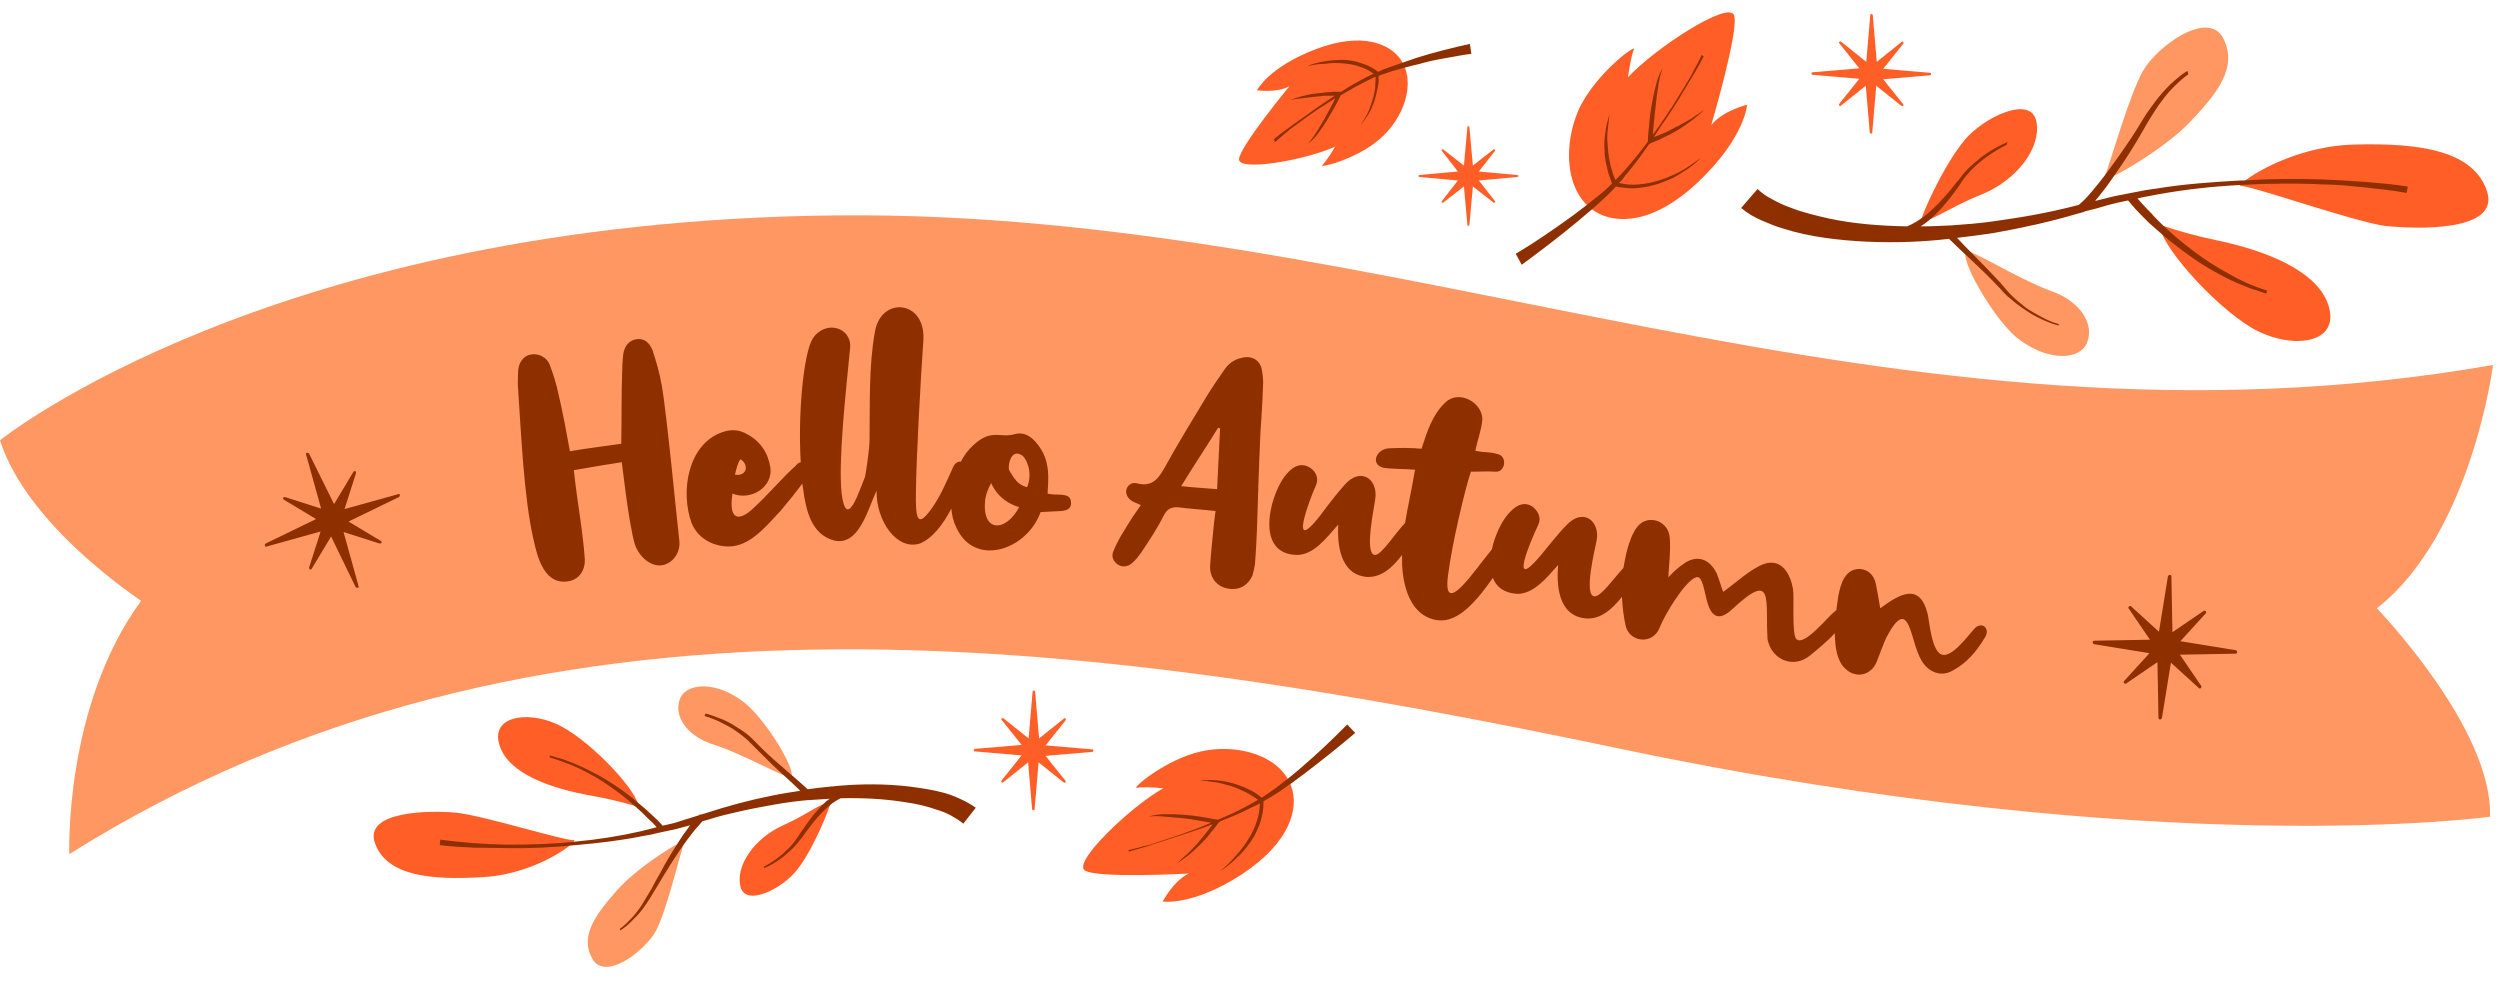
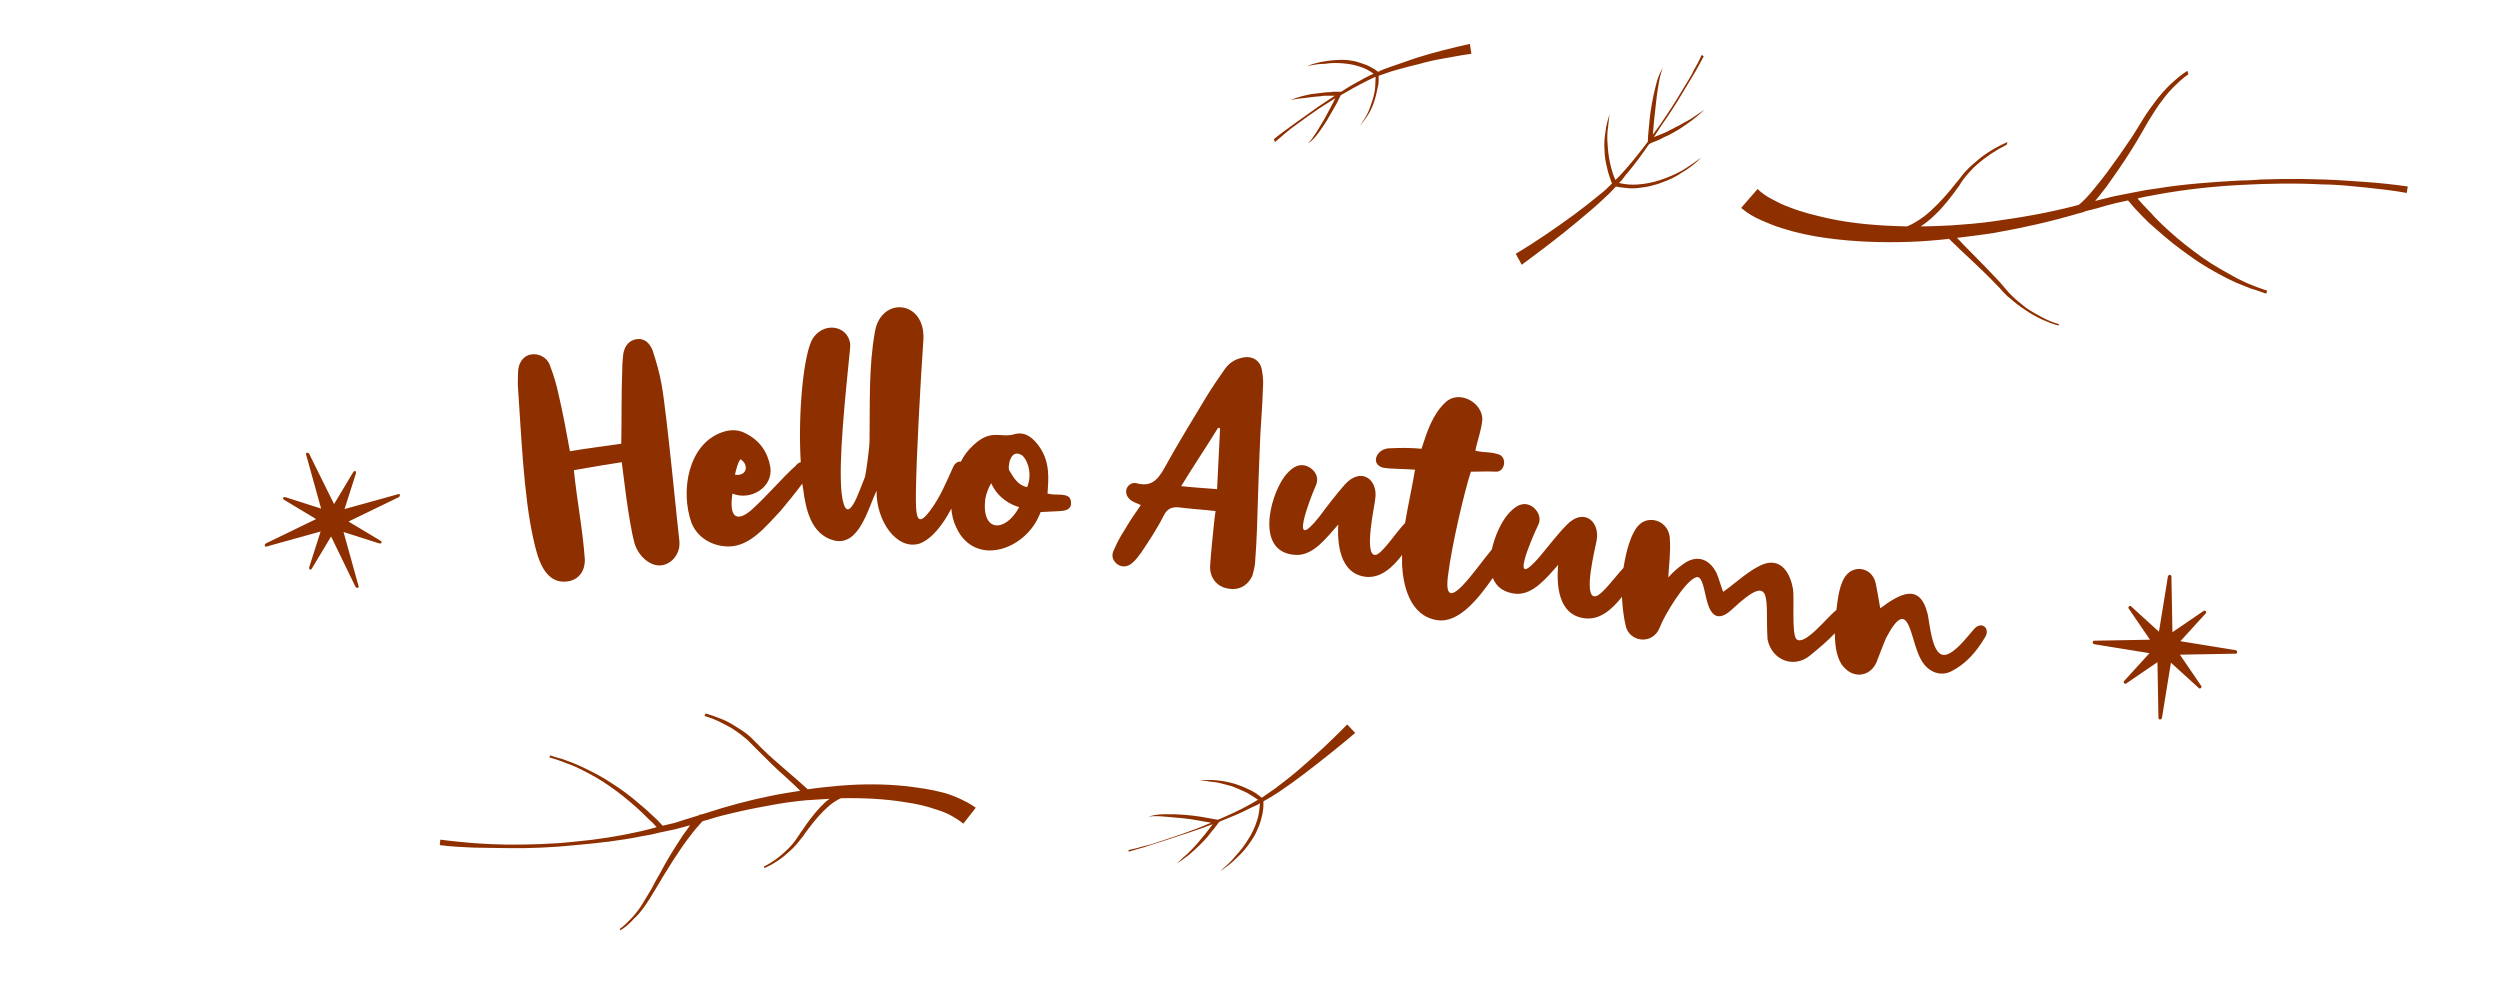
<svg xmlns="http://www.w3.org/2000/svg" height="196.9" preserveAspectRatio="xMidYMid meet" version="1.0" viewBox="0.0 -2.5 501.4 196.9" width="501.4" zoomAndPan="magnify">
  <g id="change1_1">
-     <path d="M213.7,154.1c0.1,0.1,0.1,0.2,0,0.3c-0.1,0.1-0.3,0.1-0.4,0l-5-4l-0.8,9.4c0,0.1-0.1,0.2-0.2,0.2 c-0.1,0-0.3-0.1-0.3-0.2l-0.8-9.4l-5,4c-0.1,0.1-0.2,0.1-0.3,0c-0.1-0.1-0.1-0.3,0-0.4l4-5l-9.4-0.8c-0.1,0-0.2-0.1-0.2-0.2 c0-0.2,0.1-0.3,0.2-0.3l9.4-0.8l-4-5c-0.1-0.1-0.1-0.2,0-0.3c0.1-0.1,0.3-0.1,0.4,0l5,4l0.8-9.4c0-0.1,0.1-0.2,0.2-0.2 c0.1,0,0.3,0.1,0.3,0.2l0.8,9.4l5-4c0.1-0.1,0.2-0.1,0.3,0c0.1,0.1,0.1,0.3,0,0.4l-4,5l9.4,0.8c0.1,0,0.2,0.1,0.2,0.2 c0,0.1-0.1,0.3-0.2,0.3l-9.4,0.8L213.7,154.1z M377.7,13.4l9.4-0.8c0.1,0,0.2-0.2,0.2-0.3c0-0.1-0.1-0.2-0.2-0.2l-9.4-0.8l4-5 c0.1-0.1,0.1-0.3,0-0.4c-0.1-0.1-0.2-0.1-0.3,0l-5,4l-0.8-9.4c0-0.1-0.2-0.2-0.3-0.2c-0.1,0-0.2,0.1-0.2,0.2l-0.8,9.4l-5-4 c-0.1-0.1-0.3-0.1-0.4,0c-0.1,0.1-0.1,0.2,0,0.3l4,5l-9.4,0.8c-0.1,0-0.2,0.1-0.2,0.3c0,0.1,0.1,0.2,0.2,0.2l9.4,0.8l-4,5 c-0.1,0.1-0.1,0.3,0,0.4c0.1,0.1,0.2,0.1,0.3,0l5-4l0.8,9.4c0,0.1,0.2,0.2,0.3,0.2c0.1,0,0.2-0.1,0.2-0.2l0.8-9.4l5,4 c0.1,0.1,0.3,0.1,0.4,0c0.1-0.1,0.1-0.2,0-0.3L377.7,13.4z M304.3,32.6l-7.7-0.7l3.2-4.1c0.1-0.1,0.1-0.2,0-0.3 c-0.1-0.1-0.2-0.1-0.3,0l-4.1,3.2l-0.7-7.7c0-0.1-0.1-0.2-0.2-0.2c-0.1,0-0.2,0.1-0.2,0.2l-0.7,7.7l-4.1-3.2c-0.1-0.1-0.2-0.1-0.3,0 c-0.1,0.1-0.1,0.2,0,0.3l3.2,4.1l-7.7,0.7c-0.1,0-0.2,0.1-0.2,0.2c0,0.1,0.1,0.2,0.2,0.2l7.7,0.7l-3.2,4.1c-0.1,0.1-0.1,0.2,0,0.3 c0.1,0.1,0.2,0.1,0.3,0l4.1-3.2l0.7,7.7c0,0.1,0.1,0.2,0.2,0.2c0.1,0,0.2-0.1,0.2-0.2l0.7-7.7l4.1,3.2c0.1,0.1,0.2,0.1,0.3,0 c0.1-0.1,0.1-0.2,0-0.3l-3.2-4.1l7.7-0.7c0.1,0,0.2-0.1,0.2-0.2C304.5,32.7,304.4,32.6,304.3,32.6z M111.6,142.7 c-6-2.7-13.3-1.5-11.4,4.3c1.8,5.8,10.6,8.7,18.5,10.1c7.9,1.4,9.5,2.7,9.3,1.8C127,155,117.5,145.3,111.6,142.7z M91.5,160.5 c-5.2-0.5-18.6-0.4-16.3,6.1s11,7.5,21.9,6.8c11-0.7,19.2-7.5,18-7.4C113.4,166.2,96.7,161,91.5,160.5z M157.1,163 c-5.8,2.6-9.6,8.1-8.6,12.3s8.5,0.4,11.4-3.4c3.4-4.3,6.7-12.9,6.6-13.2C166,157.6,162.1,160.8,157.1,163z M444.6,45.7 c-9.6-2-11.6-3.7-11.4-2.6c0.9,4.8,12.4,17.2,19.6,20.8c7.2,3.6,16.3,2.5,14.3-4.8S454.2,47.7,444.6,45.7z M498.8,35.9 c-2.6-8.1-13.2-9.8-26.8-9.4c-13.6,0.4-24,8.4-22.6,8.3c2.1-0.1,22.5,7.1,28.9,8C484.8,43.5,501.4,44,498.8,35.9z M394.1,25.5 c-4.4,5.2-8.9,15.6-8.7,16c0.6,1.3,5.5-2.4,11.8-4.9c7.3-2.9,12.3-9.5,11.2-14.8S397.9,21,394.1,25.5z M240.9,148.2 c-7.2,1.6-14.1,7.6-12.9,7.3c1.3-0.3,5.3,0.1,5.3,0.1c-6.6,3.7-18.3,14.9-15.7,16.5c2.6,1.6,20.8,0.6,20.8,0.6 c-3.1,1.5-5.2,5.6-5.2,5.6s5.9,1,15.8-5.4c9.9-6.5,11.5-13.4,10-17.6C256.8,148.9,248,146.6,240.9,148.2z M343.2,22.6 c0,0,5.6-18.9,4.6-22c-1-3.1-15.7,6.4-21.3,12.4c0,0,0.6-4.3,1.2-5.6c0.6-1.2-7.4,4.6-10.9,11.7c-3.3,7.1-3.1,16.9,3.1,20.8 c4.1,2.6,11.7,2.7,20.9-6.1c9.2-8.8,9.6-15.3,9.6-15.3S345.5,19.7,343.2,22.6z M263.8,7.4c-9.4,3.6-11.7,8.2-11.7,8.2 s3.9,0.6,6.5-0.8c0,0-9.9,12-10.1,14.6c-0.2,2.6,13.4,0.2,19.3-2.5c0,0-1.8,3-2.6,3.7c-0.8,0.7,6.8-1.1,11.5-5.2 c4.7-4,7.5-11.2,4.2-16C278.7,6.3,273.2,3.8,263.8,7.4z" fill="#ff5f27" />
-   </g>
+     </g>
  <g id="change2_1">
-     <path d="M158.7,153.4c-0.4,0.6-9.9-4.8-15.4-6.5c-5.6-1.7-8.3-5.9-6.9-9.3c1.3-3.2,7.4-3.6,13,0.9 C153.7,142,159.7,151.9,158.7,153.4z M123.7,176.1c-4.2,4.8-7.5,9.1-4.9,13.7c2.6,4.6,10.7-1.7,12.8-5.7c2.1-4,4.8-15.3,5.6-17.6 C137.7,165.2,127.9,171.3,123.7,176.1z M404.1,64.9c6.1,5.1,12.8,5,14.4,1.5c1.7-3.8-1.2-8.5-7.3-10.6c-6.1-2.2-16.4-8.6-16.9-7.9 C393.1,49.5,399.4,60.7,404.1,64.9z M439.2,22c5.4-5.7,9.7-10.9,6.7-16.8c-3-5.9-13.3,1.6-16.1,6.5c-2.8,4.9-6.6,18.7-7.8,21.5 C421.3,34.8,433.8,27.7,439.2,22z M500,70.7c-121.3,21.2-219.2-31.2-332.4-30S0,85.8,0,85.8C5.5,103.2,28.4,118,28.3,118 c-15.5,21.2-14.4,50.8-14.4,50.8c92.7-58.2,201.6-44.1,310.7-21.2s174.8,13.7,174.8,13.7c0.6-17.7-22.7-41.8-22.7-41.8 C495.7,104.7,500,70.7,500,70.7z" fill="#ff9763" />
-   </g>
+     </g>
  <g id="change3_1">
    <path d="M103.9,75.4c-0.1-1,0-2.2,0-3.2c0-1.9,1.1-3.4,2.6-3.6c1.5-0.3,3.3,0.6,3.8,2.2c0.7,1.8,1.3,3.8,1.7,5.7 c0.9,3.8,1.6,7.6,2.3,11.5c3.5-0.6,6.9-1,10.3-1.5c0.1-5,0-10,0.2-14.9c0-1.1,0.1-2.1,0.2-3.1c0.3-1.8,1.3-2.8,2.8-3 c1.4-0.1,2.4,0.6,3.1,2.3c0.7,2.2,1.4,4.5,1.8,6.9c1,5.4,3.2,28.5,3.5,30.8c0.1,0.7,0.1,1.2,0,1.9c-0.4,1.9-1.9,3.4-3.8,3.5 c-1.9,0.1-4.2-1.6-5.1-4.3c-1.3-4.6-2.5-16-2.6-16.4c-3.2,0.5-6.3,1-9.6,1.6c0.6,6.1,1.8,12,2.2,18c0,2.2-1.1,3.7-2.9,4.2 c-5.2,1.2-6.6-4.7-7.4-8.3C105,97,104.5,83.8,103.9,75.4z M79.9,96.6l-10.8,3l2.3-7.2c0-0.1,0-0.3-0.1-0.4c-0.1-0.1-0.3,0-0.4,0.1 L67,98.6l-5-10.1c-0.1-0.1-0.2-0.2-0.4-0.2c-0.2,0-0.3,0.2-0.2,0.4l3,10.8l-7.2-2.3c-0.1,0-0.3,0-0.4,0.1c-0.1,0.1,0,0.3,0.1,0.4 l6.5,3.9l-10.1,4.9c-0.1,0.1-0.2,0.2-0.2,0.4c0,0.2,0.2,0.3,0.4,0.2l10.8-3l-2.3,7.2c0,0.1,0,0.3,0.1,0.4c0.1,0.1,0.3,0,0.4-0.1 l3.9-6.5l4.9,10.1c0.1,0.1,0.2,0.2,0.4,0.2c0.2,0,0.3-0.2,0.2-0.4l-3-10.8l7.2,2.3c0.1,0,0.3,0,0.4-0.1c0.1-0.1,0-0.3-0.1-0.4 l-6.5-3.9L80,97.2c0.1-0.1,0.2-0.2,0.2-0.4C80.2,96.6,80,96.5,79.9,96.6z M188.9,156.4c-2.3-0.6-4.6-0.9-6.9-1.2 c-4.6-0.5-9.2-0.5-13.8-0.1c-2.1,0.2-4.2,0.4-6.2,0.7c-1.3-1.2-2.7-2.4-4.1-3.6c-1.7-1.5-3.4-2.9-5-4.5c-0.4-0.4-0.8-0.8-1.2-1.2 l-0.6-0.6l-0.3-0.3l-0.3-0.3c-0.9-0.8-1.8-1.4-2.8-2c-0.9-0.6-2-1.2-3-1.6c-1-0.4-2.1-0.8-3.2-1.1l-0.2,0.5c1,0.3,2.1,0.7,3.1,1.2 s2,1,2.9,1.6c0.9,0.6,1.8,1.3,2.6,2l0.3,0.3l0.3,0.3l0.6,0.6c0.4,0.4,0.8,0.8,1.2,1.2c1.6,1.6,3.2,3.2,4.9,4.7c1.1,1,2.2,2,3.3,3.1 c-1.9,0.3-3.9,0.6-5.8,1c-4.5,0.9-8.9,2.1-13.2,3.5l-1,0.3l-0.1-0.1c-0.1,0.1-0.1,0.1-0.2,0.2l-0.3,0.1l-1.6,0.5 c-1.1,0.3-2.1,0.7-3.2,1l-2.2,0.5c-0.7-0.8-1.4-1.5-2.1-2.1c-0.4-0.4-0.9-0.8-1.3-1.2l-1.3-1.1c-1.7-1.5-3.6-2.9-5.5-4.1 c-1.9-1.3-3.9-2.3-6-3.3l-1.6-0.7l-1.6-0.6l-0.8-0.3l-0.8-0.2l-1.6-0.5l-0.1,0.4l1.6,0.5l0.8,0.3l0.8,0.3l1.6,0.6l1.5,0.7 c2,1,4,2.1,5.8,3.4c1.9,1.3,3.6,2.7,5.3,4.2l1.2,1.1c0.4,0.4,0.8,0.8,1.2,1.2c0.6,0.5,1.2,1.1,1.7,1.7c-0.5,0.1-1,0.3-1.5,0.4 l-1.6,0.4c-4.4,1-8.8,1.7-13.3,2.1c-4.5,0.5-9,0.6-13.5,0.6c-1.1,0-2.3-0.1-3.4-0.1c-1.2-0.1-2.3-0.1-3.4-0.2 c-2.2-0.2-4.5-0.4-6.7-0.7l-0.1,1.1c2.3,0.3,4.5,0.4,6.8,0.5c2.3,0,4.5,0.1,6.8,0.1c1.1,0,2.3,0,3.4,0l3.4-0.1l3.4-0.2 c1.1-0.1,2.3-0.2,3.4-0.3c4.5-0.4,9-0.9,13.4-1.8l1.7-0.3c0.6-0.1,1.1-0.3,1.7-0.4l3.3-0.7c1-0.3,2-0.5,2.9-0.8 c-0.1,0.2-0.3,0.4-0.4,0.6c-0.7,0.9-1.4,1.9-2,2.9c-1.3,2-2.5,4-3.6,6.1c-0.6,1-1.2,2.1-1.7,3.1c-0.6,1-1.2,2-1.8,3 c-0.6,1-1.3,1.9-2.1,2.8c-0.8,0.8-1.6,1.7-2.5,2.3l0.1,0.3c1-0.6,1.9-1.4,2.7-2.3c0.9-0.8,1.6-1.7,2.3-2.7c0.7-1,1.3-2,1.9-3 c0.6-1,1.2-2,1.8-3c1.2-2,2.5-4,3.8-5.9c0.7-1,1.4-1.9,2.1-2.8c0.6-0.8,1.3-1.5,1.9-2.2l1.1-0.3c2.1-0.7,4.3-1.2,6.5-1.7 c2.2-0.5,4.4-0.9,6.6-1.3c2.2-0.4,4.4-0.7,6.6-0.9c1.5-0.1,3.1-0.2,4.7-0.3c-0.3,0.2-0.5,0.4-0.8,0.6c-1.5,1.4-2.8,3-4,4.7 c-0.3,0.5-0.6,0.9-0.9,1.3l-0.4,0.6l-0.4,0.6c-0.5,0.8-1.2,1.6-1.9,2.3c-1.4,1.4-3,2.6-4.8,3.5l0.1,0.3c1.9-0.8,3.6-2,5.1-3.4 c0.8-0.7,1.5-1.5,2.1-2.3l0.5-0.6l0.4-0.6c0.3-0.4,0.6-0.8,0.9-1.2c1.2-1.6,2.5-3.1,4-4.4c0.7-0.6,1.5-1.1,2.3-1.5 c4.3-0.1,8.8,0.1,13,0.8c2.2,0.3,4.3,0.8,6.3,1.5c1,0.3,2,0.7,2.9,1.2c0.9,0.5,1.7,1,2.4,1.6l2.5-3.2c-1.1-0.8-2.3-1.4-3.4-1.9 C191.2,157.1,190.1,156.7,188.9,156.4z M257.8,24.2c0.4-0.3,0.7-0.6,1.1-0.9c0.4-0.3,0.7-0.5,1.1-0.8c1.5-1.1,3-2.2,4.5-3.2 c1.1-0.7,2.2-1.4,3.3-2.1c-0.2,0.5-0.5,1-0.8,1.6c-0.5,0.9-0.9,1.7-1.4,2.6c-0.5,0.8-1,1.7-1.5,2.5c-0.6,0.9-1.1,1.7-1.8,2.4 c0.8-0.5,1.5-1.3,2.1-2.1c0.6-0.8,1.2-1.7,1.7-2.5c0.5-0.9,1-1.7,1.5-2.6c0.5-0.8,0.9-1.7,1.3-2.5c1.7-1,3.3-1.9,5.1-2.8 c0.4-0.2,0.8-0.4,1.2-0.6l0.7-0.3c0,0.7-0.1,1.5-0.1,2.2c-0.1,0.9-0.3,1.8-0.6,2.7c-0.3,0.9-0.6,1.8-1,2.6c-0.2,0.4-0.5,0.8-0.7,1.2 c-0.1,0.2-0.3,0.4-0.4,0.6l-0.4,0.6c0.6-0.7,1.2-1.5,1.7-2.3c0.5-0.8,0.9-1.7,1.2-2.6c0.3-0.9,0.5-1.8,0.7-2.8 c0.1-0.4,0.2-0.9,0.2-1.4c0-0.3,0-0.7,0-1c0.9-0.3,1.7-0.6,2.6-0.9c1.8-0.5,3.5-1,5.3-1.4c1.7-0.5,3.5-0.9,5.3-1.2s3.6-0.7,5.4-0.9 l-0.3-2c-3.6,0.8-7.2,1.7-10.7,2.8c-1.7,0.6-3.5,1.2-5.2,1.8c-0.9,0.3-1.7,0.6-2.5,1c-0.5-0.4-1-0.7-1.6-1c-0.5-0.3-1.1-0.5-1.7-0.7 s-1.2-0.4-1.8-0.5c-0.6-0.1-1.3-0.2-1.9-0.2c-1.2,0-2.5,0.1-3.7,0.3c-1.3,0.2-2.5,0.5-3.6,1c1.2-0.3,2.4-0.5,3.6-0.5 c1.2-0.2,2.4-0.2,3.6-0.1c1.2,0.1,2.4,0.3,3.5,0.7c1,0.3,1.9,0.8,2.7,1.4l-0.5,0.2c-0.4,0.2-0.8,0.4-1.2,0.6 c-1.7,0.9-3.3,1.8-4.8,2.8c0,0,0,0,0,0h-0.3c-0.5,0-0.9,0-1.3,0c-0.5,0.1-0.9,0.1-1.3,0.1c-0.8,0.1-1.7,0.2-2.5,0.3 c-0.9,0.1-1.7,0.3-2.5,0.5c-0.8,0.2-1.6,0.5-2.4,0.8c0.8-0.2,1.7-0.3,2.5-0.4c0.9-0.1,1.7-0.2,2.5-0.3c0.4,0,0.8-0.1,1.2-0.1 c0.4-0.1,0.8-0.1,1.2-0.1c0.6,0,1.1,0,1.6,0c-1.1,0.7-2.2,1.5-3.3,2.2c-1.5,1.1-3,2.1-4.5,3.2l-2.2,1.6c-0.8,0.6-1.5,1.1-2.2,1.7 l0.2,0.6C256.4,25.4,257.1,24.8,257.8,24.2z M316.3,42c1.8-1.5,3.6-3,5.3-4.6c0.9-0.8,1.7-1.6,2.5-2.5l0,0c0.7,0.2,1.4,0.2,2.1,0.3 c0.8,0.1,1.6,0.1,2.4,0c0.8-0.1,1.6-0.2,2.4-0.4s1.6-0.4,2.3-0.7c1.5-0.5,2.9-1.2,4.2-2.1c1.4-0.8,2.6-1.8,3.7-2.9 c-1.2,0.9-2.5,1.8-4,2.7c-1.3,0.7-2.7,1.3-4.2,1.8s-3,0.8-4.5,0.9c-1.3,0.1-2.5,0-3.8-0.3l0.6-0.6c0.4-0.5,0.7-1,1.1-1.4 c1.5-1.8,2.9-3.7,4.2-5.6c0.1-0.1,0.1-0.2,0.2-0.2l0.3-0.2c0.5-0.2,1-0.4,1.5-0.6s0.9-0.5,1.4-0.7c1-0.4,1.9-1,2.8-1.5 c0.9-0.6,1.8-1.2,2.6-1.8c0.8-0.7,1.7-1.3,2.4-2.1c-0.9,0.7-1.8,1.2-2.6,1.8c-0.9,0.5-1.8,1-2.7,1.5c-0.5,0.2-0.9,0.5-1.4,0.7 c-0.5,0.3-0.9,0.5-1.4,0.7c-0.7,0.3-1.3,0.5-2,0.8c0.9-1.4,1.8-2.8,2.8-4.2c1.3-1.9,2.5-3.9,3.7-5.9l1.8-3c0.6-1.1,1.2-2.1,1.7-3.1 l-0.4-0.3c-0.5,1.1-1,2.1-1.6,3.1c-0.2,0.5-0.5,1-0.8,1.5s-0.6,1-0.9,1.5c-1.2,2-2.4,4-3.7,5.9c-0.9,1.4-1.8,2.7-2.8,4 c0.1-0.8,0.1-1.6,0.2-2.4c0.1-1.2,0.3-2.5,0.4-3.7c0.1-1.2,0.3-2.5,0.5-3.7s0.4-2.4,0.9-3.6c-0.7,1.1-1.1,2.3-1.4,3.5 s-0.6,2.5-0.8,3.7s-0.4,2.4-0.5,3.7c-0.1,1.3-0.3,2.5-0.3,3.8v0.1c-1.5,2-3,3.9-4.6,5.7c-0.4,0.4-0.8,0.9-1.2,1.3l-0.7,0.7 c-0.4-0.8-0.7-1.8-0.9-2.6c-0.3-1.2-0.5-2.3-0.6-3.5c-0.1-1.1-0.2-2.3-0.1-3.5c0.1-0.6,0.1-1.2,0.2-1.8c0-0.3,0.1-0.6,0.1-0.9 l0.1-0.9c-0.3,1.1-0.7,2.3-0.8,3.5c-0.2,1.2-0.3,2.4-0.2,3.6c0,1.2,0.2,2.4,0.5,3.6c0.1,0.6,0.3,1.2,0.5,1.8 c0.2,0.5,0.3,0.9,0.5,1.4c-0.7,0.7-1.5,1.5-2.3,2.1c-1.8,1.5-3.6,2.9-5.5,4.3c-1.9,1.4-3.8,2.7-5.7,4c-1.9,1.3-3.8,2.5-5.8,3.7 l1.2,2.2C309,47.8,312.7,45,316.3,42z M214.8,98.2c0.1,1.1-0.5,1.7-2.1,1.8c-1.3,0.1-2.7,0.1-4,0.2c-2.7,7.6-13.2,11.2-16.9,3.1 c-0.6-1.2-0.9-2.5-1-3.8c-1.6,3.1-3.8,6-6.3,7c-4.6,1.5-8.8-4.5-8.7-10.6c-1.7,3.6-3.5,11.2-8.5,10c-4.7-1.2-5.7-6.4-6.2-10.2 c-0.1-0.4-0.1-0.8-0.2-1.2c-1.4,1.9-2.8,3.6-4.3,5.4c-3.1,3.3-6.2,7.2-10.5,7.2c-2.9,0-6.1-1.5-7.4-4.7c-2.3-6.4-0.7-15.8,6.1-18.2 c1.7-0.6,3.3-0.6,4.9,0.3c2.7,1.4,4.3,3.7,4.8,6.7c0.6,4-3.9,6.8-7.6,5.3c-0.8,5.4,1.3,5.5,3.9,3.2c3.4-3.1,5.9-6.2,8.8-8.8 c0.3-0.4,0.6-0.6,1-0.7c-0.6-10,0.6-21.9,2.4-24.8c2.6-3.9,7.9-2.2,7.5,1.9c-0.9,9.2-2.4,22.7-1.7,29.2c1,7.7,3.6-0.8,4.7-3.4 c0.3-1.5,0.9-5.8,0.9-7.4c0.1-7.2-0.2-14.7,1.1-21.8c1.3-7,10.1-6.2,9.7,1.7c-0.6,8.7-1.4,23.3-1.5,30.5c-0.1,5.5,0.3,7.3,3,3.6 c1.9-2.6,3-5.3,4.5-8.6c0.4-0.8,1-1.1,1.5-1c0.6-1.2,1.5-2.4,2.5-3.3c3.6-3.4,5.5-1.4,8.2-2.2c2.3-0.7,4,0.9,5.2,2.7 c2,3,1.7,6.2,1.5,9.2c1,0.2,1.7,0.2,2.5,0.2C214.1,96.8,214.7,97.1,214.8,98.2z M147.4,92.7c2.4,0.4,2.9-2,1.1-3.1 C147.9,90.5,147.7,91.5,147.4,92.7z M204.4,99.2c-1.6-0.4-4.3-1.8-5.6-4.8c-0.6,1-1,2.1-1.2,3.2C196.8,104.5,201.8,104.2,204.4,99.2 z M205.1,88.9c-2.6-1.8-3,2.6-2.7,2.9c0.9,1.5,1.7,3,3.6,3.4C206.9,93.1,206.5,90.4,205.1,88.9z M395.8,123.8 c-1.1,1.2-4.3,5.6-6.3,5c-2.1-0.6-2.5-6.5-2.9-8.2c-1.6-6.4-5.7-3.9-9.5-1.1c-0.3-1.8-0.6-3.5-0.9-5c-0.4-1.8-1.7-2.8-3.2-2.9 c-2.9,0-3.8,2.8-4.3,5.4c-0.1,0.8-0.3,1.8-0.4,2.9c-0.1,0-0.1,0.1-0.2,0.1c-1.8,1.5-6.2,7.1-7.8,5.7c-1-0.9-0.4-8.5-0.7-10.1 c-0.5-2.9-2.2-6.2-5.8-5c-2.9,1.1-5.5,3.7-8.2,5.6c-0.5-1.3-0.8-2.5-1.3-3.7c-1.5-3.1-4.2-3.8-6.8-1.8c-1,0.7-1.8,1.4-2.9,2.6 c0.1-2.4,0.5-4.9,0.3-7.8c-0.1-2.1-1.6-3.5-3.3-3.7c-1.7-0.2-3.1,0.7-4,2.6c-0.4,0.7-0.6,1.4-0.9,2.2c-0.5,1.5-0.8,3.1-1.1,4.8 c-1.8,1.9-4.5,5.8-5.8,5.7c-2.3-0.1,0.2-9.9,0.4-11.1c0.8-3.9-2.6-6.8-6-3.2c-1.7,1.7-3.7,4.3-5.2,6.1c-6.6,7.8-1.9-3.2-0.5-6.1 c0.6-1.2,0.2-2.5-0.9-3.5c-2-1.6-3.9-0.2-5.3,1.5c-1.3,1.6-2.5,4.2-3.1,6.9c-3.2,3.8-9.9,14.1-8.8,5.3c0.8-6.4,3.4-17.3,4.6-20.9 c2.9,0,2.7-0.1,5.1,0c1.8,0,2.2-3,0.4-3.5c-2.1-0.6-2.2-0.2-4.6-0.7c0.4-2.1,1.2-4,1.4-6.3c0-3.4-4.7-6-7.4-3.4 c-2.6,2.4-3.7,5.9-4.8,9.3c-2-0.2-4.1-0.2-6.2-0.1c-2.8-0.1-4.2,3.2-1.5,3.9c1.9,0.3,4,0.2,6.4,0.4c-0.6,3.6-1.4,7.1-2,10.7 c-1.8,1.8-4.7,6.4-6,6.4c-2.3,0-0.1-9.9,0-11.1c0.7-4-2.8-6.7-6.1-3c-1.6,1.8-3.6,4.4-5,6.3c-6.3,8-2.1-3.2-0.8-6.1 c0.6-1.3,0.2-2.6-1-3.5c-2.2-1.5-4,0-5.3,1.7c-3,4.1-5.9,15.5,2.5,15.7c3.4,0,5.9-3.4,8.3-6.1c-0.2,3.6,0.2,10,5.7,10.5 c2.9,0.2,5.2-1.9,7.1-4.4c0,0.7,0,1.3,0,2c0.2,3.6,1.3,10.3,7.2,11.1c4.2,0.5,8-4.2,11-8.5c0.7,1.8,2.2,3,4.8,3.2 c3.3,0.1,5.9-3.1,8.3-5.8c-0.3,3.6-0.2,10,5.3,10.7c3.1,0.4,5.5-1.8,7.5-4.3c0.1,1.9,0.3,3.8,0.7,5.6c0.6,3.5,5.5,4.2,6.9,0.5 c0.9-2.4,5-9.2,7.2-10c1.4-0.6,1.7,2.9,2.3,4.9c0.9,3.3,2.6,3.8,5.1,1.4c8.4-7.8,6.5-1.8,7,6.1c0.8,4.2,5.3,6,8.6,3.2 c1.7-1.4,3.4-2.8,4.9-4.4c0,2.9,0.5,5.6,2,7c2.1,2.2,5.3,1.5,6.4-1.3c0.6-1.5,1.2-3.2,1.9-4.8c4.8-9.1,4.7,0.7,7.1,4.6 c1.4,2.4,4,3.3,6.2,2c2.7-1.4,4.8-3.8,6.4-6.5C399.4,123.6,397.4,121.8,395.8,123.8z M227.1,110.4c-1,0.9-2.2,0.9-3.1,0.2 c-0.8-0.7-1.2-1.6-0.6-2.8c0.6-1.4,1.3-2.7,2.2-4.1c1-1.7,2-3.2,3.2-4.9c-0.8-0.4-1.3-0.5-1.9-0.9c-0.7-0.5-1.2-1.3-1-2.2 c0.2-0.8,1-1.5,2-1.3c2.8,0.8,4.2-0.5,5.5-2.8c2.7-4.9,5.7-9.8,8.6-14.6c1.1-1.8,2.4-3.7,3.6-5.4c0.8-1.2,2-2,3.3-2.3 c2.1-0.6,3.9,0.4,4.2,2.5c0.2,1.1,0.3,2.3,0.2,3.4c-0.1,3-0.3,6-0.5,9c-0.3,6.4-0.5,12.9-0.7,19.4c-0.1,2.3-0.2,4.6-0.4,7 c-0.1,0.8-0.3,1.5-0.5,2.3c-1,2.2-2.9,3.1-5.1,2.6c-2.1-0.4-3.5-2.2-3.4-4.5c0.2-2.9,0.5-5.8,0.8-8.7c0.1-0.9,0.2-1.8,0.3-2.3 c-2.5-0.3-4.7-0.4-7-0.7c-1.5-0.2-2.6,0-3.4,1.6c-1.3,2.6-2.9,5-4.5,7.4C228.4,109,227.8,109.8,227.1,110.4z M236.9,95 c2.7,0.3,4.9,0.4,7.2,0.6c0.2-4.1,0.4-8.2,0.6-12.2c-0.1,0-0.2-0.1-0.4-0.1C241.9,87.2,239.4,90.9,236.9,95z M265.6,147.3 c-1.6,1.5-3.2,2.9-4.8,4.3c-1.6,1.4-3.3,2.7-5,4c-0.9,0.6-1.7,1.2-2.6,1.8l-0.1,0.1c-0.4-0.3-0.8-0.6-1.2-0.9 c-0.5-0.3-1-0.6-1.5-0.8c-1-0.5-2.1-0.9-3.1-1.2c-1.1-0.3-2.2-0.5-3.3-0.6c-1.1-0.1-2.2-0.1-3.3,0l0.8,0.1c0.3,0,0.6,0,0.8,0.1 c0.5,0.1,1.1,0.1,1.6,0.2c1.1,0.2,2.1,0.5,3.2,0.8c1,0.4,2,0.8,3,1.3c0.7,0.4,1.5,0.9,2.2,1.4l-0.5,0.3c-0.5,0.3-0.9,0.5-1.4,0.8 c-2,1.1-4,2-6.1,2.9l-0.1,0c-1.1-0.2-2.3-0.4-3.4-0.6c-1.2-0.2-2.3-0.3-3.5-0.4c-1.2-0.1-2.3-0.1-3.5-0.1s-2.3,0.1-3.5,0.5 c1.2-0.2,2.3-0.1,3.5,0c1.1,0.1,2.3,0.2,3.4,0.3c1.1,0.1,2.3,0.3,3.4,0.5c0.7,0.1,1.5,0.3,2.3,0.4c-1.4,0.6-2.8,1.2-4.3,1.7 c-2,0.8-4.1,1.4-6.1,2.1c-0.5,0.2-1,0.3-1.5,0.5c-0.5,0.1-1,0.3-1.6,0.4c-1,0.3-2.1,0.6-3.1,0.8l0.1,0.3c1.1-0.3,2.1-0.6,3.1-0.9 l3.1-1c2.1-0.7,4.1-1.3,6.1-2c1.5-0.5,3-1,4.5-1.6c-0.4,0.6-0.8,1.1-1.2,1.6c-0.3,0.4-0.6,0.8-0.9,1.1c-0.3,0.4-0.6,0.7-0.9,1.1 c-0.6,0.7-1.3,1.4-2,2.1c-0.8,0.7-1.5,1.3-2.2,2c0.8-0.5,1.6-1.1,2.4-1.7c0.7-0.6,1.5-1.3,2.2-2c0.7-0.7,1.4-1.4,2-2.2 c0.3-0.4,0.6-0.8,0.9-1.1c0.3-0.4,0.6-0.8,0.9-1.2l0.2-0.2c0.1,0,0.2-0.1,0.2-0.1c2-0.8,4-1.6,5.9-2.6c0.5-0.2,1-0.5,1.5-0.7 l0.5-0.3c-0.1,1.2-0.2,2.4-0.6,3.5c-0.4,1.3-1,2.6-1.8,3.8c-0.7,1.2-1.6,2.3-2.6,3.4c-0.8,1-1.9,2-3,2.9c1.2-0.7,2.4-1.7,3.4-2.7 c1.1-1,2-2.1,2.8-3.3c0.4-0.6,0.8-1.2,1.1-1.9s0.6-1.3,0.8-2c0.2-0.7,0.4-1.4,0.5-2.2c0.1-0.6,0.1-1.3,0.1-1.9l0.2-0.1 c0.9-0.5,1.9-1.1,2.8-1.7c1.8-1.2,3.6-2.5,5.3-3.8c3.4-2.6,6.8-5.3,10.1-8.1l-1.6-1.7C268.7,144.3,267.2,145.8,265.6,147.3z M474.5,34c-2.8-0.2-5.6-0.4-8.4-0.5c-1.4,0-2.8-0.1-4.2-0.1h-4.2l-4.2,0.1c-1.4,0.1-2.8,0.2-4.2,0.2c-5.5,0.3-11.2,0.7-16.7,1.6 l-2.1,0.3c-0.7,0.1-1.4,0.3-2.1,0.4l-4.1,0.8c-1.4,0.3-2.7,0.7-4.1,1c0.3-0.4,0.6-0.7,0.9-1.1c0.9-1.1,1.8-2.3,2.6-3.5 c1.7-2.4,3.3-4.8,4.8-7.3c0.8-1.3,1.5-2.6,2.2-3.8c0.7-1.2,1.5-2.4,2.3-3.6c0.8-1.1,1.7-2.3,2.7-3.3s2-2,3.2-2.8l-0.2-0.7 c-1.3,0.8-2.4,1.8-3.5,2.8c-1,1-2,2.1-2.9,3.3c-0.9,1.2-1.7,2.3-2.5,3.6s-1.5,2.5-2.3,3.7c-1.6,2.4-3.3,4.8-5,7.1 c-0.9,1.2-1.8,2.3-2.7,3.4c-0.9,1.1-1.9,2.2-2.9,3l0,0l-0.8,0.2c-2.7,0.7-5.5,1.3-8.2,1.8s-5.4,0.9-8.2,1.3 c-2.8,0.4-5.5,0.6-8.3,0.8c-2.1,0.1-4.1,0.2-6.2,0.2c0.5-0.3,0.9-0.6,1.4-1c2-1.6,3.7-3.6,5.2-5.6c0.4-0.5,0.7-1,1.1-1.5l0.5-0.8 l0.5-0.7c0.8-1,1.6-1.9,2.5-2.7c1.8-1.6,3.9-3,6.1-4.1l0.1-0.5c-2.3,1-4.5,2.3-6.4,4c-1,0.8-1.9,1.7-2.7,2.7l-0.6,0.8l-0.6,0.7 c-0.4,0.5-0.8,1-1.2,1.5c-1.6,1.9-3.3,3.7-5.2,5.2c-1.1,0.8-2.2,1.5-3.4,2c-5.4-0.1-10.7-0.5-15.8-1.6c-2.6-0.6-5.2-1.2-7.7-2.2 c-1.2-0.4-2.4-1-3.5-1.6c-1.2-0.6-2.2-1.3-3-2.1l-3.3,3.8c1.3,1.1,2.7,1.9,4.1,2.5c1.4,0.6,2.8,1.2,4.2,1.6c2.8,0.9,5.7,1.5,8.5,1.9 c5.7,0.8,11.4,1,17.1,0.8c2.6-0.1,5.2-0.3,7.8-0.6c1.4,1.4,2.8,2.7,4.2,4c1.8,1.7,3.6,3.4,5.3,5.2c0.5,0.5,0.9,0.9,1.3,1.4l0.7,0.7 l0.3,0.3l0.4,0.3c0.9,0.8,1.9,1.6,3,2.3c1,0.7,2.2,1.4,3.3,1.9c1.1,0.5,2.3,1,3.5,1.3l0-0.3c-1.1-0.3-2.3-0.8-3.4-1.4 c-1.1-0.6-2.2-1.2-3.2-1.9c-1-0.8-1.9-1.5-2.8-2.4l-0.3-0.3l-0.3-0.3l-0.6-0.7c-0.4-0.5-0.8-0.9-1.2-1.4c-1.7-1.8-3.4-3.6-5.2-5.4 c-1.2-1.2-2.3-2.3-3.4-3.5c2.5-0.3,5-0.6,7.5-1c5.6-1,11.1-2.2,16.5-3.8L418,40l0,0c0,0,0.1-0.1,0.1-0.1l0.4-0.1l2-0.5 c1.3-0.4,2.7-0.8,4-1.1l2.3-0.5c0.9,1.1,1.8,2.1,2.7,3c0.5,0.5,1,1,1.5,1.5l1.6,1.4c2.1,1.9,4.4,3.7,6.7,5.3 c2.3,1.7,4.8,3.1,7.3,4.4l1.9,0.9l2,0.8l1,0.4l1,0.3l2,0.7l0.2-0.6l-2-0.7l-1-0.4l-1-0.4l-1.9-0.9l-1.8-1c-2.4-1.3-4.8-2.8-7-4.5 c-2.3-1.7-4.4-3.5-6.4-5.4l-1.5-1.5c-0.4-0.5-0.9-1-1.4-1.5c-0.7-0.7-1.4-1.5-2-2.2c0.6-0.1,1.2-0.3,1.9-0.4l2.1-0.4 c5.5-1,11-1.6,16.6-1.9c5.5-0.3,11.1-0.4,16.7-0.1c1.4,0,2.8,0.1,4.2,0.2c1.4,0.1,2.8,0.3,4.2,0.4c2.8,0.3,5.6,0.6,8.3,1.1l0.2-1.3 C480.1,34.5,477.3,34.2,474.5,34z M448.4,127.9l-11.1-1.8l5.1-5.6c0.1-0.1,0.1-0.3,0-0.4c-0.1-0.1-0.3-0.2-0.4-0.1l-6.3,4.3 l-0.2-11.2c0-0.1-0.1-0.3-0.3-0.3s-0.3,0.1-0.4,0.3l-1.8,11.1l-5.6-5.1c-0.1-0.1-0.3-0.1-0.4,0c-0.1,0.1-0.2,0.3-0.1,0.4l4.3,6.3 L420,126c-0.1,0-0.3,0.1-0.3,0.3s0.1,0.3,0.3,0.4l11.1,1.8l-5.1,5.6c-0.1,0.1-0.1,0.3,0,0.4c0.1,0.1,0.3,0.2,0.4,0.1l6.3-4.3 l0.2,11.2c0,0.1,0.1,0.3,0.3,0.3s0.3-0.1,0.4-0.3l1.8-11.1l5.6,5.1c0.1,0.1,0.3,0.1,0.4,0c0.1-0.1,0.2-0.3,0.1-0.4l-4.3-6.3 l11.2-0.2c0.1,0,0.3-0.1,0.3-0.3C448.7,128.1,448.5,127.9,448.4,127.9z" fill="#8e2f00" />
  </g>
</svg>